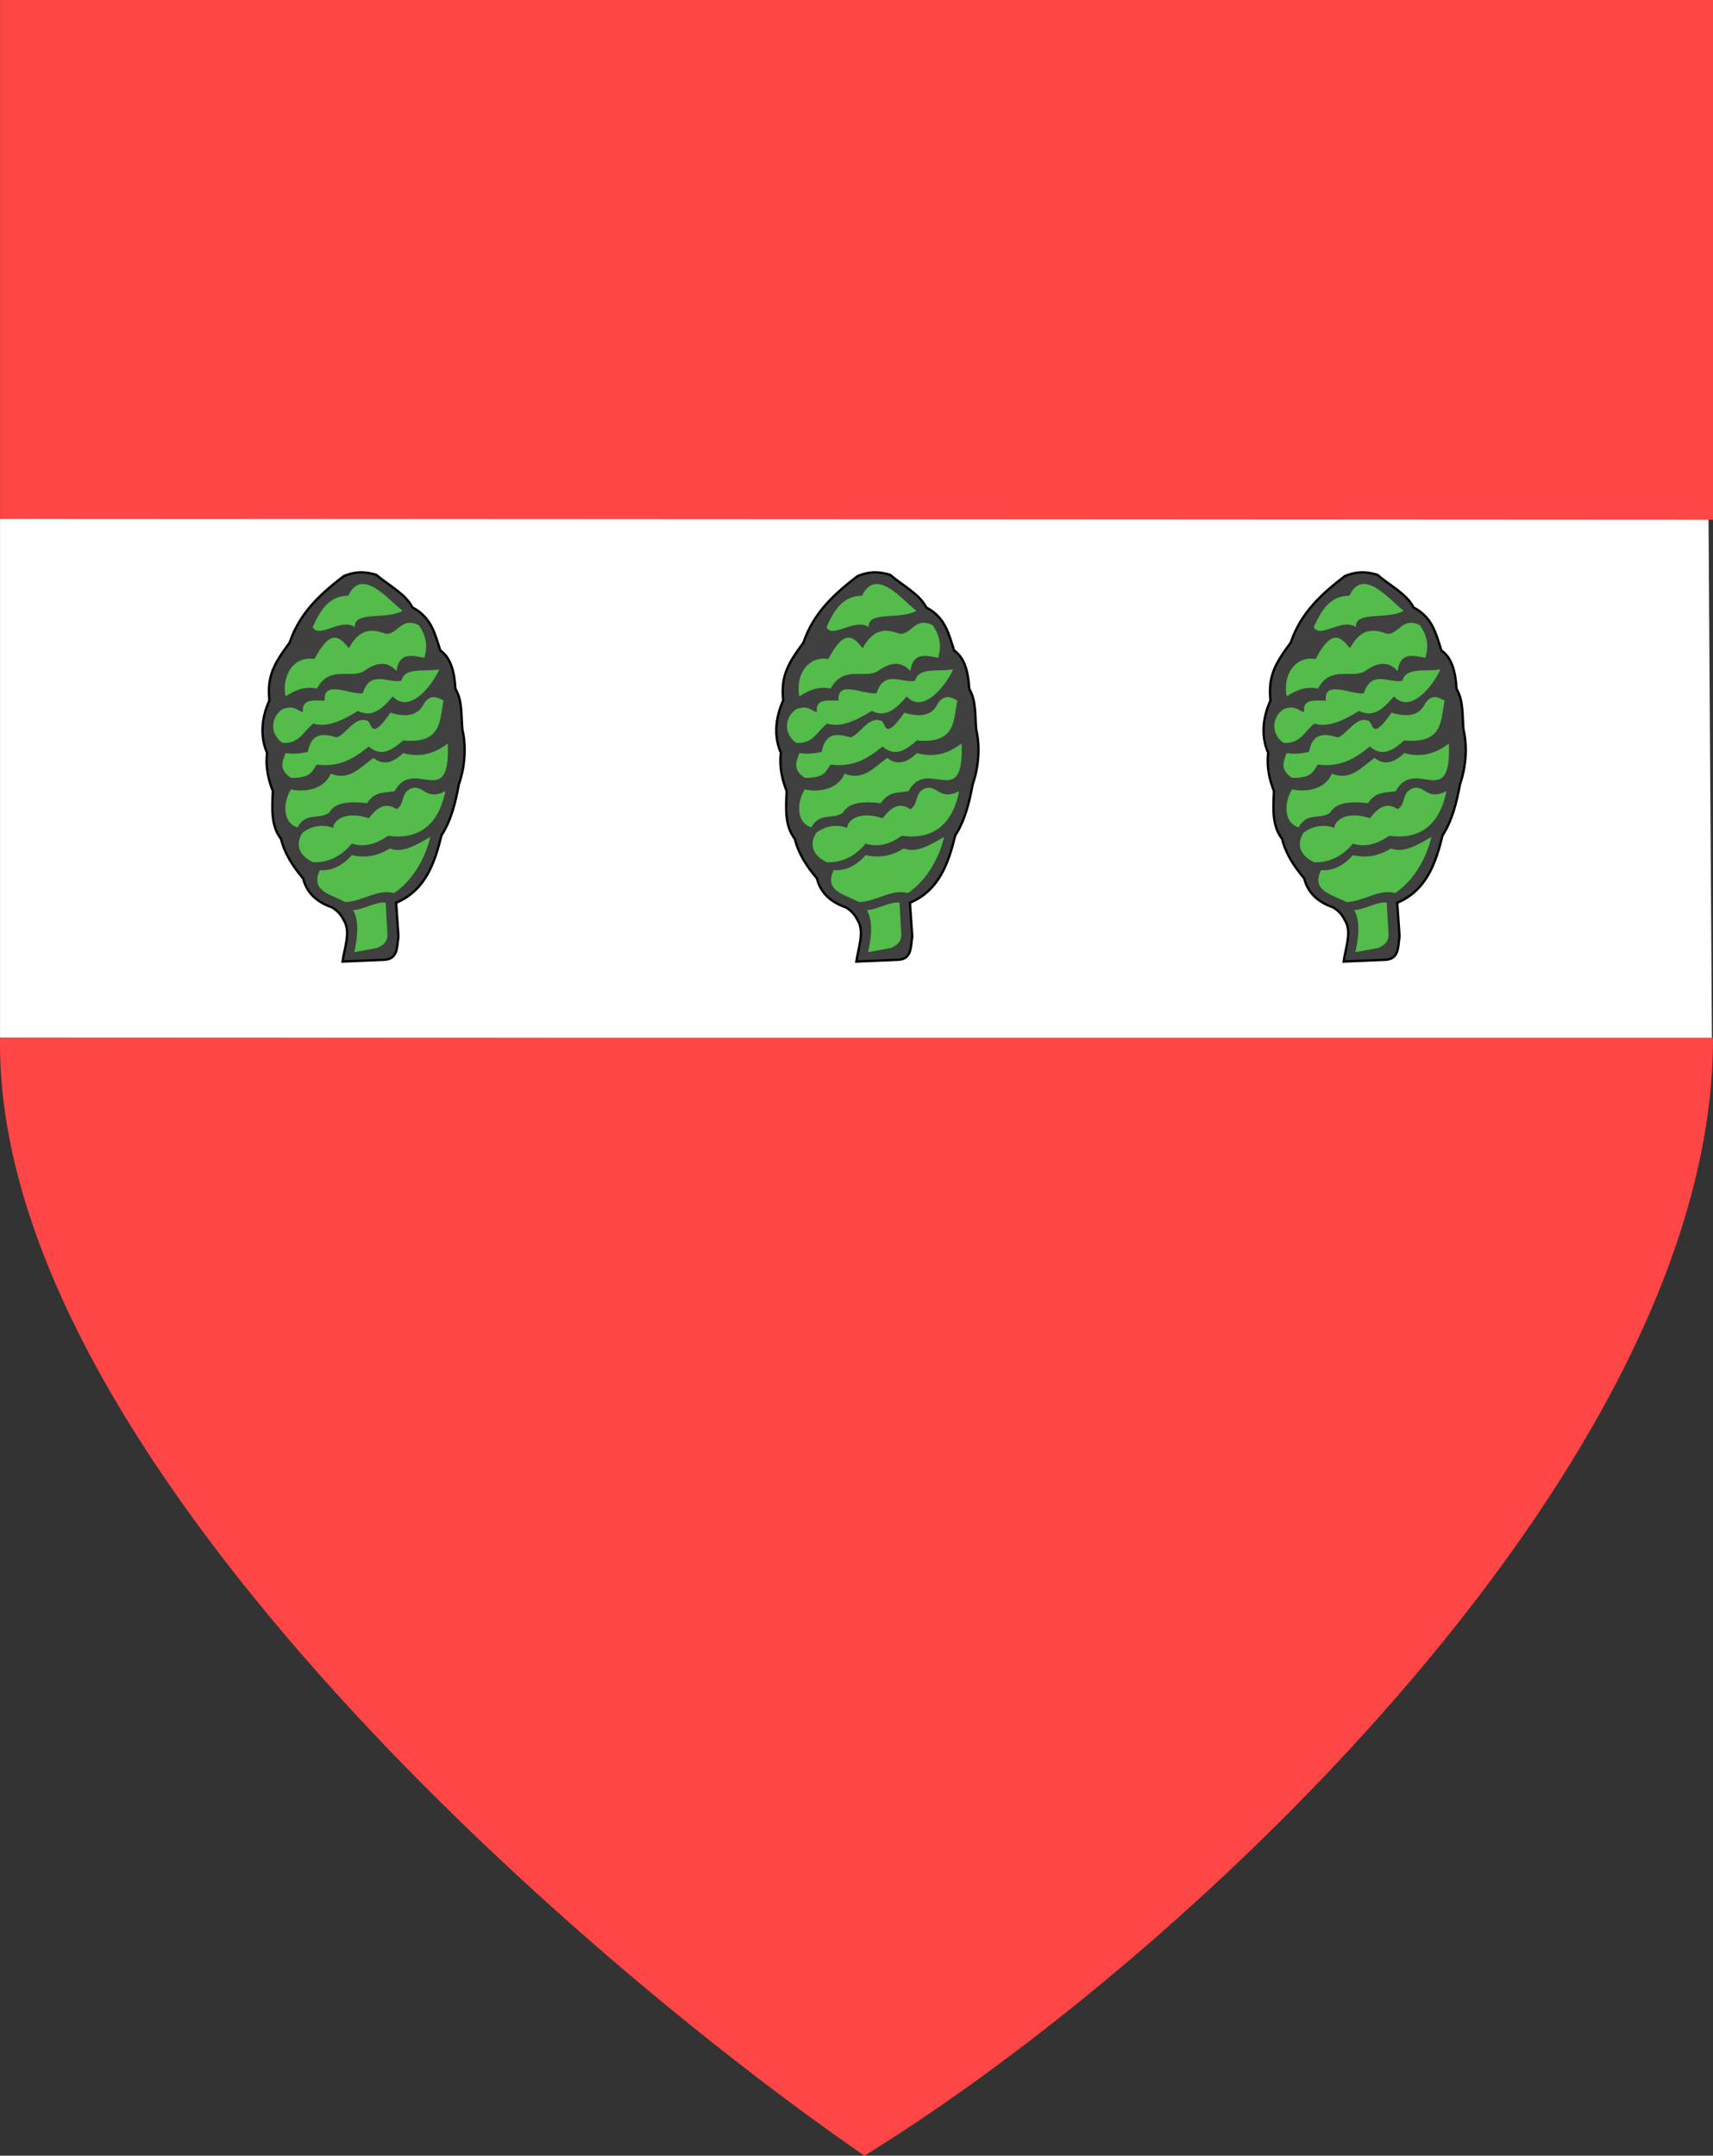
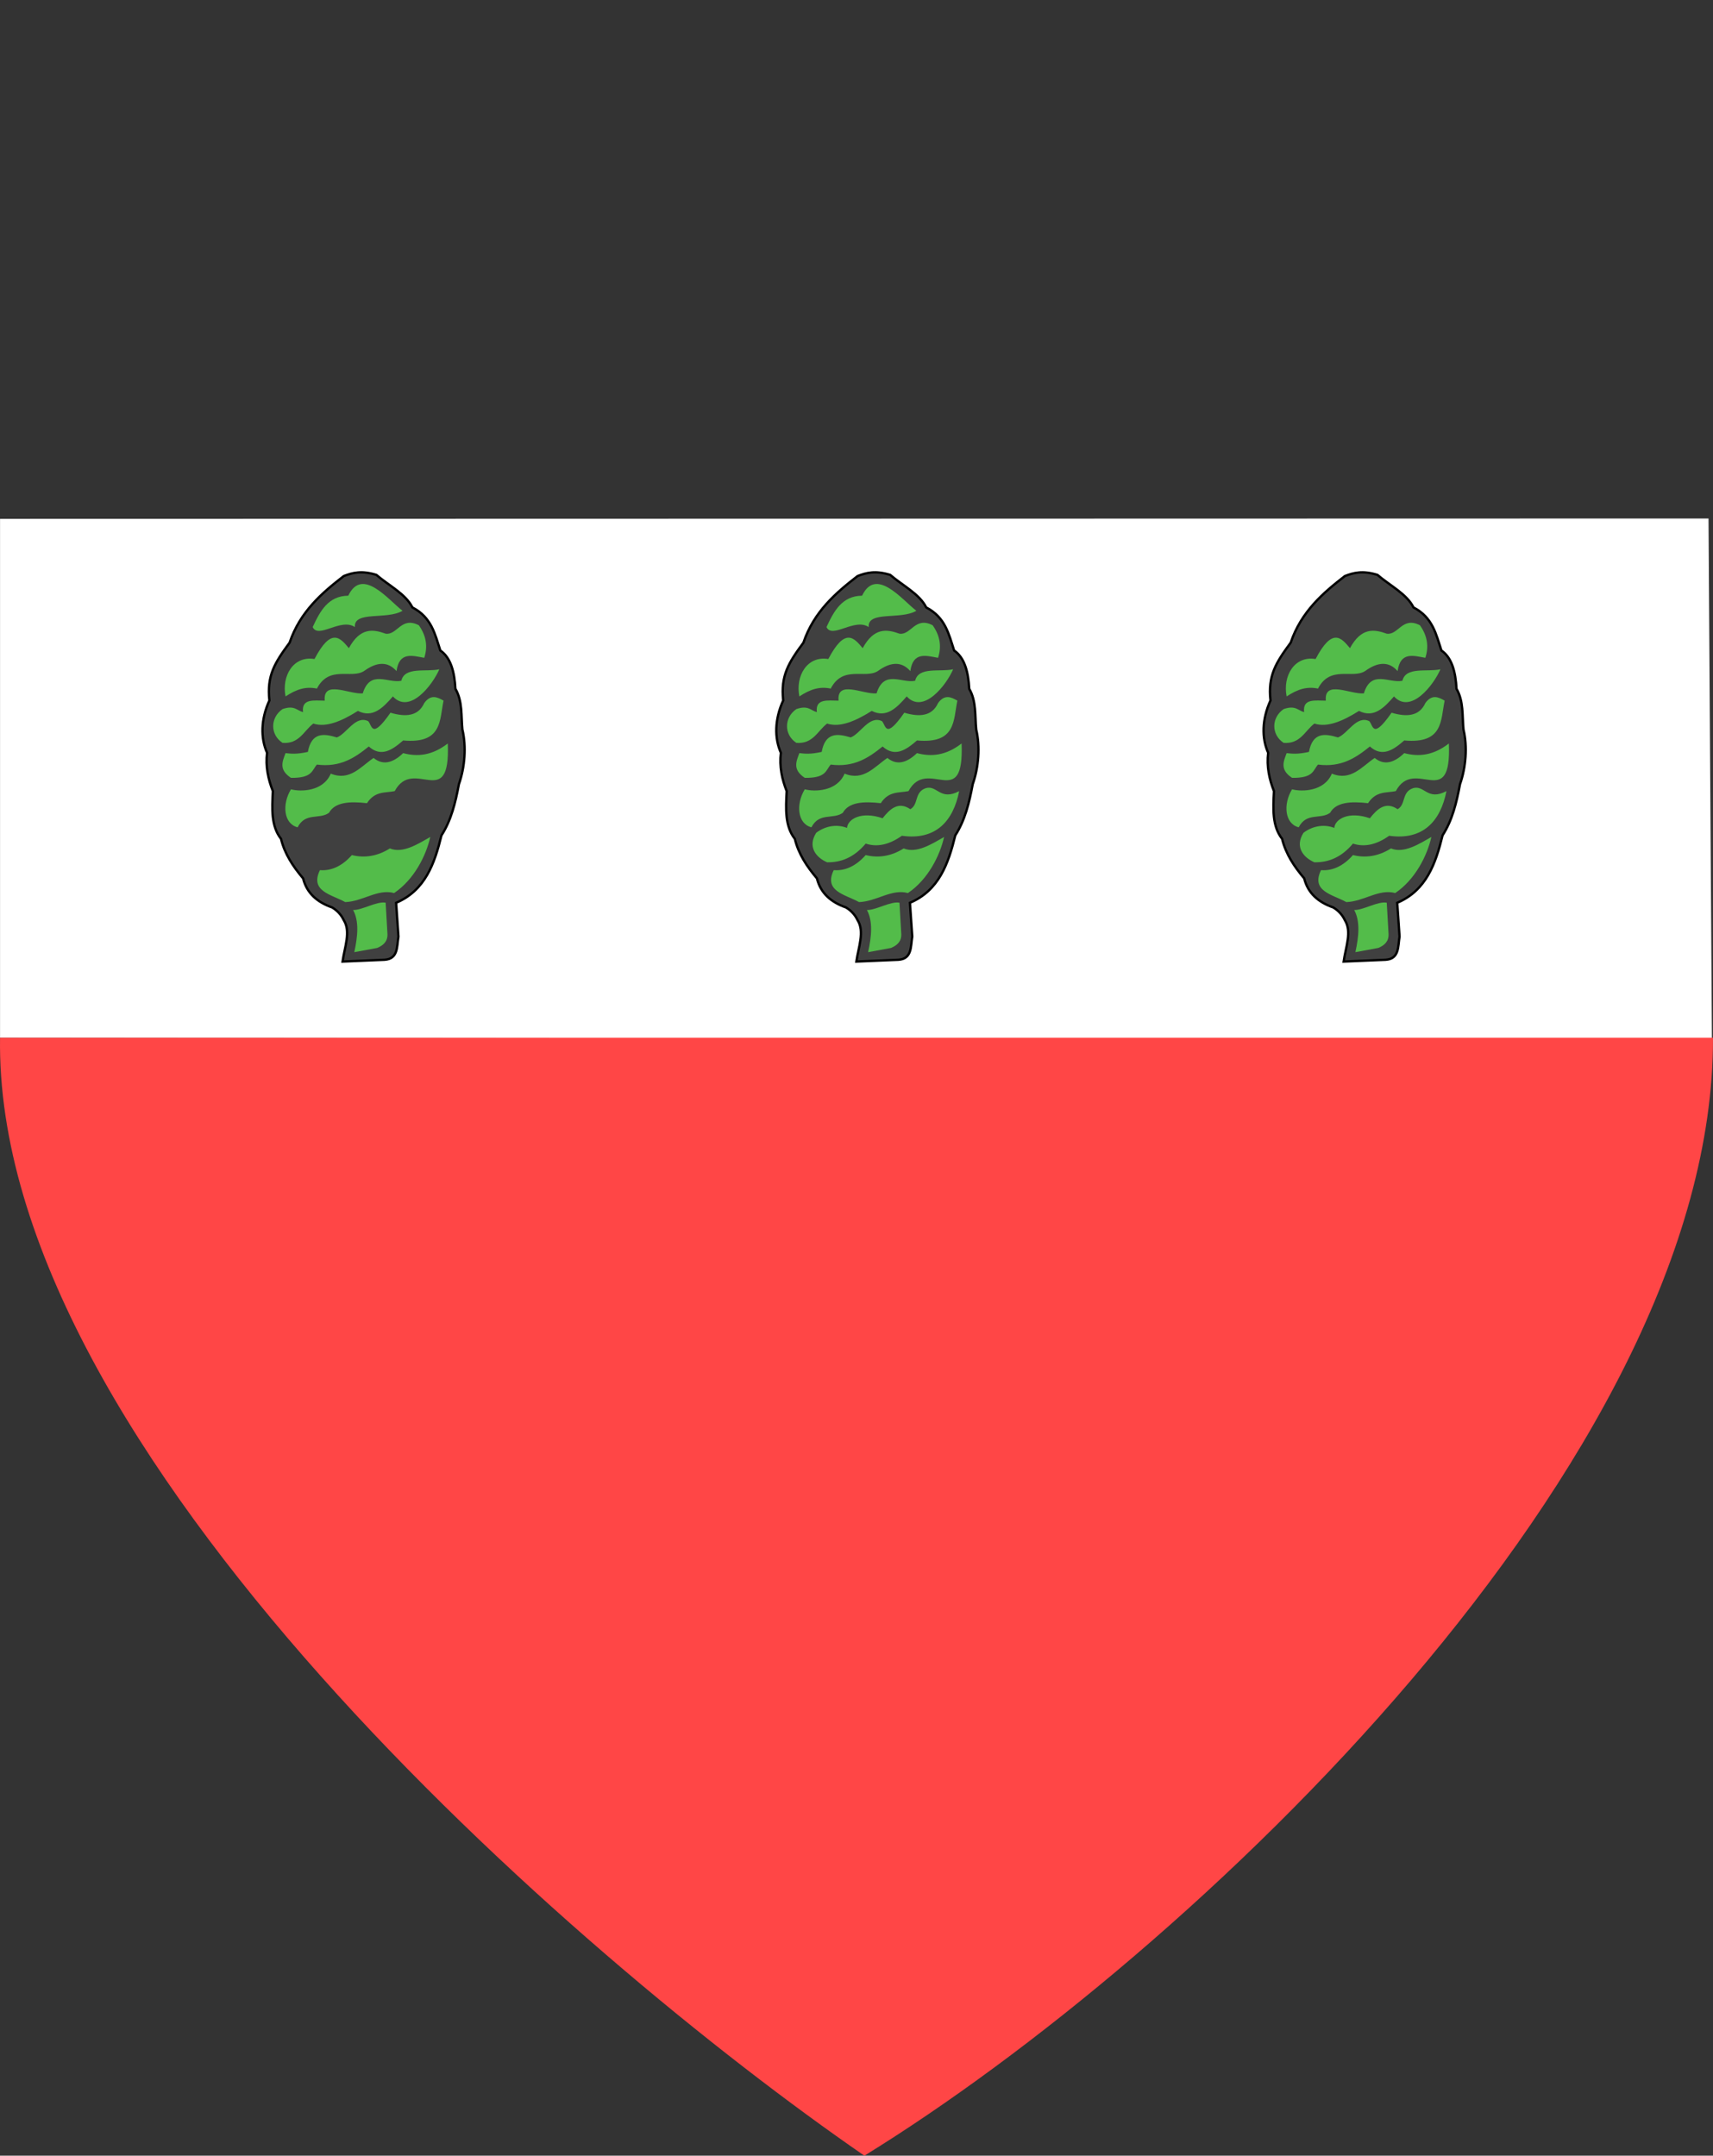
<svg xmlns="http://www.w3.org/2000/svg" xmlns:ns1="http://sodipodi.sourceforge.net/DTD/sodipodi-0.dtd" xmlns:ns2="http://www.inkscape.org/namespaces/inkscape" height="921.149" width="732.102" id="svg2282" ns1:version="0.32" ns2:version="0.45.1" version="1.0" ns1:docbase="E:\WIKIPEDIA\SVG" ns1:docname="POL_powiat_sztumski_COA.svg" ns2:output_extension="org.inkscape.output.svg.inkscape">
  <rect width="100%" height="100%" fill="#333333" stroke="none" />
  <defs id="defs2284" />
  <ns1:namedview id="base" pagecolor="#ffffff" bordercolor="#666666" borderopacity="1.0" ns2:pageopacity="0.0" ns2:pageshadow="2" ns2:cx="375" ns2:cy="520" ns2:zoom="0.35" ns2:document-units="px" ns2:current-layer="layer1" ns2:window-width="836" ns2:window-height="573" ns2:window-x="73" ns2:window-y="69" />
  <g ns2:groupmode="layer" ns2:label="Warstwa 1" id="layer1" transform="translate(-5.378,-63.216)">
    <g id="g3817" transform="translate(105.232,333.32)">
      <g style="stroke:none" transform="translate(-110.079,-282.011)" ns2:label="Warstwa 1" id="g2291">
        <path ns1:nodetypes="ccccc" d="M 741.861,455.978 L 10.245,455.349 L 10.245,233.619 L 740.413,233.463 L 741.861,455.978 z " style="fill:#ffffff;fill-opacity:1;fill-rule:nonzero;stroke:none;stroke-width:3.543;stroke-linecap:round;stroke-linejoin:round;stroke-miterlimit:4;stroke-dashoffset:0;stroke-opacity:1" id="path2742" />
-         <path ns1:nodetypes="cccccc" id="path2740" d="M 10.245,233.619 L 10.245,11.907 L 742.326,11.907 L 742.326,234.015 L 741.396,234.015 L 10.245,233.619 z " style="fill:#ff4646;fill-opacity:1;fill-rule:nonzero;stroke:none;stroke-width:3.543;stroke-linecap:round;stroke-linejoin:round;stroke-miterlimit:4;stroke-dasharray:none;stroke-dashoffset:0;stroke-opacity:1" />
        <path id="path3349" d="M 742.326,455.349 C 742.752,635.959 518.827,847.358 379.644,933.056 C 255.28,847.315 7.636,631.598 10.245,455.349 L 742.326,455.349 z " style="fill:#ff4646;fill-opacity:1;fill-rule:nonzero;stroke:none;stroke-width:3.543;stroke-linecap:round;stroke-linejoin:round;stroke-miterlimit:4;stroke-dasharray:none;stroke-dashoffset:0;stroke-opacity:1" />
      </g>
      <g transform="translate(817.31,0)" id="g3785">
        <g id="g3734">
          <path ns1:nodetypes="ccccccccccccccccccccc" id="path3716" d="M -770.764,140.778 L -752.838,140.023 C -746.926,139.654 -747.586,134.355 -746.874,130.085 L -747.868,115.674 C -735.421,110.344 -731.457,98.954 -728.488,86.853 C -724.317,80.408 -722.492,72.79 -721.035,64.988 C -718.474,57.718 -717.818,48.902 -719.544,41.633 C -720.124,35.732 -719.434,29.514 -722.525,24.24 C -722.926,17.022 -724.479,10.955 -728.985,7.842 C -731.248,0.952 -732.7,-6.298 -740.911,-10.544 C -743.775,-16.318 -751.016,-19.903 -756.316,-24.458 C -762.673,-26.441 -766.579,-25.36 -770.23,-23.961 C -779.454,-16.835 -788.901,-8.766 -793.383,4.493 C -799.734,13.106 -803.184,18.551 -802.033,29.21 C -805.729,37.281 -805.835,45.295 -803.027,51.571 C -803.727,57.42 -802.583,62.807 -800.542,67.97 C -800.927,75.423 -801.369,82.9 -797.064,88.343 C -795.51,94.772 -791.909,100.177 -787.622,105.239 C -786.052,111.584 -781.575,115.437 -775.199,117.662 C -772.813,119.119 -771.242,120.984 -770.23,123.128 C -767.171,127.961 -769.894,134.636 -770.764,140.778 z " style="fill:#000000;fill-opacity:0.75;fill-rule:evenodd;stroke:#000000;stroke-width:1px;stroke-linecap:butt;stroke-linejoin:miter;stroke-opacity:1" />
          <path ns1:nodetypes="cccccc" id="path3718" d="M -766.261,118.724 C -762.669,118.973 -756.139,114.893 -752.343,115.631 L -751.569,129.033 C -751.448,132.196 -753.338,133.85 -755.951,134.961 L -765.745,136.766 C -764.25,129.918 -763.662,123.524 -766.261,118.724 z " style="fill:#53bc4a;fill-opacity:1;fill-rule:evenodd;stroke:none;stroke-width:1px;stroke-linecap:butt;stroke-linejoin:miter;stroke-opacity:1" />
          <path ns1:nodetypes="ccccccc" id="path3720" d="M -780.436,101.713 C -775.235,102.134 -770.612,99.627 -766.776,95.269 C -761.449,96.632 -755.865,95.804 -750.539,92.434 C -745.126,94.701 -738.682,90.645 -733.27,87.537 C -735.029,95.421 -740.147,105.749 -748.734,111.507 C -755.693,109.599 -762.137,115.094 -769.611,115.373 C -775.499,112.102 -784.845,110.776 -780.436,101.713 z " style="fill:#53bc4a;fill-opacity:1;fill-rule:evenodd;stroke:none;stroke-width:1px;stroke-linecap:butt;stroke-linejoin:miter;stroke-opacity:1" />
-           <path ns1:nodetypes="cccccccccc" id="path3722" d="M -787.911,85.733 C -791.747,91.737 -787.995,96.328 -783.271,98.362 C -777.466,98.464 -771.896,96.442 -766.776,90.372 C -761.961,91.972 -756.814,90.921 -751.312,87.022 C -736.824,89.099 -729.332,80.732 -726.826,67.949 C -734.917,72.234 -736.231,65.312 -741.002,66.66 C -746.13,68.32 -744.018,73.61 -747.703,75.681 C -752.833,72.149 -756.482,75.634 -759.559,79.547 C -768.577,76.415 -774.455,79.85 -774.766,83.671 C -778.493,82.179 -783.498,82.423 -787.911,85.733 z " style="fill:#53bc4a;fill-opacity:1;fill-rule:evenodd;stroke:none;stroke-width:1px;stroke-linecap:butt;stroke-linejoin:miter;stroke-opacity:1" />
          <path ns1:nodetypes="cccccccccc" id="path3724" d="M -792.808,67.176 C -796.687,73.515 -795.97,81.884 -789.973,83.413 C -786.62,76.897 -780.735,80.192 -776.57,77.228 C -773.996,72.609 -767.681,72.265 -760.333,73.104 C -756.892,67.804 -752.553,68.794 -748.477,67.949 C -740.378,52.965 -724.605,77.093 -725.795,47.588 C -732.537,52.803 -738.812,53.348 -744.868,51.711 C -749.413,56.088 -753.64,56.956 -757.497,53.773 C -763.048,57.519 -767.681,63.786 -775.797,60.475 C -779.058,68.171 -788.682,68.281 -792.808,67.176 z " style="fill:#53bc4a;fill-opacity:1;fill-rule:evenodd;stroke:none;stroke-width:1px;stroke-linecap:butt;stroke-linejoin:miter;stroke-opacity:1" />
          <path ns1:nodetypes="cccccccccccc" id="path3726" d="M -795.128,51.711 C -796.436,55.234 -798.165,58.756 -792.808,62.279 C -783.577,62.402 -783.893,59.053 -781.725,56.608 C -771.756,57.902 -765.47,53.67 -759.559,48.876 C -754.232,53.617 -749.52,50.348 -744.868,46.299 C -728.042,47.848 -729.353,37.569 -727.6,29.288 C -730.349,27.678 -733.098,26.522 -735.847,30.319 C -738.378,35.875 -743.637,36.429 -750.281,34.443 C -758.459,46.144 -758.081,39.879 -759.817,38.051 C -765.278,35.404 -769.051,43.514 -773.22,45.01 C -778.861,43.278 -784.017,42.761 -785.591,51.196 C -790.604,52.285 -792.781,51.956 -795.128,51.711 z " style="fill:#53bc4a;fill-opacity:1;fill-rule:evenodd;stroke:none;stroke-width:1px;stroke-linecap:butt;stroke-linejoin:miter;stroke-opacity:1" />
          <path ns1:nodetypes="ccccccccccc" id="path3728" d="M -796.416,32.896 C -801.756,36.594 -801.725,43.846 -796.416,47.33 C -789.275,47.893 -787.35,42.195 -783.271,39.082 C -777.714,40.876 -771.123,38.023 -764.199,33.67 C -757.903,36.86 -753.524,32.382 -749.25,27.484 C -742.106,35.247 -732.314,22.645 -729.404,15.886 C -735.137,17.152 -744.176,14.64 -745.641,20.783 C -751.289,22.028 -758.926,15.811 -762.137,26.195 C -768.022,26.625 -779.192,20.327 -778.374,29.288 C -782.927,29.279 -788.367,28.27 -787.653,34.185 C -790.331,33.512 -791.288,31.119 -796.416,32.896 z " style="fill:#53bc4a;fill-opacity:1;fill-rule:evenodd;stroke:none;stroke-width:1px;stroke-linecap:butt;stroke-linejoin:miter;stroke-opacity:1" />
          <path ns1:nodetypes="cccccccccc" id="path3730" d="M -795.128,27.484 C -796.864,18.777 -791.823,10.005 -782.756,11.504 C -775.632,-2.07 -771.832,2.309 -768.065,6.865 C -763.248,-1.98 -757.837,-1.324 -752.343,0.679 C -747.36,1.387 -745.727,-6.825 -738.167,-2.929 C -734.867,1.71 -734.339,6.349 -735.847,10.988 C -741.013,10.047 -746.526,8.294 -747.703,16.659 C -751.312,12.535 -755.951,12.535 -761.621,16.659 C -767.06,20.125 -776.455,14.01 -781.725,24.133 C -786.45,23.153 -790.402,24.371 -795.128,27.484 z " style="fill:#53bc4a;fill-opacity:1;fill-rule:evenodd;stroke:none;stroke-width:1px;stroke-linecap:butt;stroke-linejoin:miter;stroke-opacity:1" />
          <path ns1:nodetypes="ccccc" id="path3732" d="M -783.529,-2.156 C -780.352,-8.989 -776.892,-15.468 -768.323,-15.559 C -762.35,-28.071 -751.13,-13.699 -745.126,-9.115 C -751.781,-5.127 -766.062,-9.208 -765.487,-2.156 C -771.501,-6.187 -781.124,3.039 -783.529,-2.156 z " style="fill:#53bc4a;fill-opacity:1;fill-rule:evenodd;stroke:none;stroke-width:1px;stroke-linecap:butt;stroke-linejoin:miter;stroke-opacity:1" />
        </g>
        <g id="g3745" transform="translate(219.594,0)">
          <path style="fill:#000000;fill-opacity:0.75;fill-rule:evenodd;stroke:#000000;stroke-width:1px;stroke-linecap:butt;stroke-linejoin:miter;stroke-opacity:1" d="M -770.764,140.778 L -752.838,140.023 C -746.926,139.654 -747.586,134.355 -746.874,130.085 L -747.868,115.674 C -735.421,110.344 -731.457,98.954 -728.488,86.853 C -724.317,80.408 -722.492,72.79 -721.035,64.988 C -718.474,57.718 -717.818,48.902 -719.544,41.633 C -720.124,35.732 -719.434,29.514 -722.525,24.24 C -722.926,17.022 -724.479,10.955 -728.985,7.842 C -731.248,0.952 -732.7,-6.298 -740.911,-10.544 C -743.775,-16.318 -751.016,-19.903 -756.316,-24.458 C -762.673,-26.441 -766.579,-25.36 -770.23,-23.961 C -779.454,-16.835 -788.901,-8.766 -793.383,4.493 C -799.734,13.106 -803.184,18.551 -802.033,29.21 C -805.729,37.281 -805.835,45.295 -803.027,51.571 C -803.727,57.42 -802.583,62.807 -800.542,67.97 C -800.927,75.423 -801.369,82.9 -797.064,88.343 C -795.51,94.772 -791.909,100.177 -787.622,105.239 C -786.052,111.584 -781.575,115.437 -775.199,117.662 C -772.813,119.119 -771.242,120.984 -770.23,123.128 C -767.171,127.961 -769.894,134.636 -770.764,140.778 z " id="path3747" ns1:nodetypes="ccccccccccccccccccccc" />
          <path style="fill:#53bc4a;fill-opacity:1;fill-rule:evenodd;stroke:none;stroke-width:1px;stroke-linecap:butt;stroke-linejoin:miter;stroke-opacity:1" d="M -766.261,118.724 C -762.669,118.973 -756.139,114.893 -752.343,115.631 L -751.569,129.033 C -751.448,132.196 -753.338,133.85 -755.951,134.961 L -765.745,136.766 C -764.25,129.918 -763.662,123.524 -766.261,118.724 z " id="path3749" ns1:nodetypes="cccccc" />
          <path style="fill:#53bc4a;fill-opacity:1;fill-rule:evenodd;stroke:none;stroke-width:1px;stroke-linecap:butt;stroke-linejoin:miter;stroke-opacity:1" d="M -780.436,101.713 C -775.235,102.134 -770.612,99.627 -766.776,95.269 C -761.449,96.632 -755.865,95.804 -750.539,92.434 C -745.126,94.701 -738.682,90.645 -733.27,87.537 C -735.029,95.421 -740.147,105.749 -748.734,111.507 C -755.693,109.599 -762.137,115.094 -769.611,115.373 C -775.499,112.102 -784.845,110.776 -780.436,101.713 z " id="path3751" ns1:nodetypes="ccccccc" />
          <path style="fill:#53bc4a;fill-opacity:1;fill-rule:evenodd;stroke:none;stroke-width:1px;stroke-linecap:butt;stroke-linejoin:miter;stroke-opacity:1" d="M -787.911,85.733 C -791.747,91.737 -787.995,96.328 -783.271,98.362 C -777.466,98.464 -771.896,96.442 -766.776,90.372 C -761.961,91.972 -756.814,90.921 -751.312,87.022 C -736.824,89.099 -729.332,80.732 -726.826,67.949 C -734.917,72.234 -736.231,65.312 -741.002,66.66 C -746.13,68.32 -744.018,73.61 -747.703,75.681 C -752.833,72.149 -756.482,75.634 -759.559,79.547 C -768.577,76.415 -774.455,79.85 -774.766,83.671 C -778.493,82.179 -783.498,82.423 -787.911,85.733 z " id="path3753" ns1:nodetypes="cccccccccc" />
          <path style="fill:#53bc4a;fill-opacity:1;fill-rule:evenodd;stroke:none;stroke-width:1px;stroke-linecap:butt;stroke-linejoin:miter;stroke-opacity:1" d="M -792.808,67.176 C -796.687,73.515 -795.97,81.884 -789.973,83.413 C -786.62,76.897 -780.735,80.192 -776.57,77.228 C -773.996,72.609 -767.681,72.265 -760.333,73.104 C -756.892,67.804 -752.553,68.794 -748.477,67.949 C -740.378,52.965 -724.605,77.093 -725.795,47.588 C -732.537,52.803 -738.812,53.348 -744.868,51.711 C -749.413,56.088 -753.64,56.956 -757.497,53.773 C -763.048,57.519 -767.681,63.786 -775.797,60.475 C -779.058,68.171 -788.682,68.281 -792.808,67.176 z " id="path3755" ns1:nodetypes="cccccccccc" />
          <path style="fill:#53bc4a;fill-opacity:1;fill-rule:evenodd;stroke:none;stroke-width:1px;stroke-linecap:butt;stroke-linejoin:miter;stroke-opacity:1" d="M -795.128,51.711 C -796.436,55.234 -798.165,58.756 -792.808,62.279 C -783.577,62.402 -783.893,59.053 -781.725,56.608 C -771.756,57.902 -765.47,53.67 -759.559,48.876 C -754.232,53.617 -749.52,50.348 -744.868,46.299 C -728.042,47.848 -729.353,37.569 -727.6,29.288 C -730.349,27.678 -733.098,26.522 -735.847,30.319 C -738.378,35.875 -743.637,36.429 -750.281,34.443 C -758.459,46.144 -758.081,39.879 -759.817,38.051 C -765.278,35.404 -769.051,43.514 -773.22,45.01 C -778.861,43.278 -784.017,42.761 -785.591,51.196 C -790.604,52.285 -792.781,51.956 -795.128,51.711 z " id="path3757" ns1:nodetypes="cccccccccccc" />
          <path style="fill:#53bc4a;fill-opacity:1;fill-rule:evenodd;stroke:none;stroke-width:1px;stroke-linecap:butt;stroke-linejoin:miter;stroke-opacity:1" d="M -796.416,32.896 C -801.756,36.594 -801.725,43.846 -796.416,47.33 C -789.275,47.893 -787.35,42.195 -783.271,39.082 C -777.714,40.876 -771.123,38.023 -764.199,33.67 C -757.903,36.86 -753.524,32.382 -749.25,27.484 C -742.106,35.247 -732.314,22.645 -729.404,15.886 C -735.137,17.152 -744.176,14.64 -745.641,20.783 C -751.289,22.028 -758.926,15.811 -762.137,26.195 C -768.022,26.625 -779.192,20.327 -778.374,29.288 C -782.927,29.279 -788.367,28.27 -787.653,34.185 C -790.331,33.512 -791.288,31.119 -796.416,32.896 z " id="path3759" ns1:nodetypes="ccccccccccc" />
          <path style="fill:#53bc4a;fill-opacity:1;fill-rule:evenodd;stroke:none;stroke-width:1px;stroke-linecap:butt;stroke-linejoin:miter;stroke-opacity:1" d="M -795.128,27.484 C -796.864,18.777 -791.823,10.005 -782.756,11.504 C -775.632,-2.07 -771.832,2.309 -768.065,6.865 C -763.248,-1.98 -757.837,-1.324 -752.343,0.679 C -747.36,1.387 -745.727,-6.825 -738.167,-2.929 C -734.867,1.71 -734.339,6.349 -735.847,10.988 C -741.013,10.047 -746.526,8.294 -747.703,16.659 C -751.312,12.535 -755.951,12.535 -761.621,16.659 C -767.06,20.125 -776.455,14.01 -781.725,24.133 C -786.45,23.153 -790.402,24.371 -795.128,27.484 z " id="path3761" ns1:nodetypes="cccccccccc" />
          <path style="fill:#53bc4a;fill-opacity:1;fill-rule:evenodd;stroke:none;stroke-width:1px;stroke-linecap:butt;stroke-linejoin:miter;stroke-opacity:1" d="M -783.529,-2.156 C -780.352,-8.989 -776.892,-15.468 -768.323,-15.559 C -762.35,-28.071 -751.13,-13.699 -745.126,-9.115 C -751.781,-5.127 -766.062,-9.208 -765.487,-2.156 C -771.501,-6.187 -781.124,3.039 -783.529,-2.156 z " id="path3763" ns1:nodetypes="ccccc" />
        </g>
        <g transform="translate(427.848,0)" id="g3765">
          <path ns1:nodetypes="ccccccccccccccccccccc" id="path3767" d="M -770.764,140.778 L -752.838,140.023 C -746.926,139.654 -747.586,134.355 -746.874,130.085 L -747.868,115.674 C -735.421,110.344 -731.457,98.954 -728.488,86.853 C -724.317,80.408 -722.492,72.79 -721.035,64.988 C -718.474,57.718 -717.818,48.902 -719.544,41.633 C -720.124,35.732 -719.434,29.514 -722.525,24.24 C -722.926,17.022 -724.479,10.955 -728.985,7.842 C -731.248,0.952 -732.7,-6.298 -740.911,-10.544 C -743.775,-16.318 -751.016,-19.903 -756.316,-24.458 C -762.673,-26.441 -766.579,-25.36 -770.23,-23.961 C -779.454,-16.835 -788.901,-8.766 -793.383,4.493 C -799.734,13.106 -803.184,18.551 -802.033,29.21 C -805.729,37.281 -805.835,45.295 -803.027,51.571 C -803.727,57.42 -802.583,62.807 -800.542,67.97 C -800.927,75.423 -801.369,82.9 -797.064,88.343 C -795.51,94.772 -791.909,100.177 -787.622,105.239 C -786.052,111.584 -781.575,115.437 -775.199,117.662 C -772.813,119.119 -771.242,120.984 -770.23,123.128 C -767.171,127.961 -769.894,134.636 -770.764,140.778 z " style="fill:#000000;fill-opacity:0.75;fill-rule:evenodd;stroke:#000000;stroke-width:1px;stroke-linecap:butt;stroke-linejoin:miter;stroke-opacity:1" />
          <path ns1:nodetypes="cccccc" id="path3769" d="M -766.261,118.724 C -762.669,118.973 -756.139,114.893 -752.343,115.631 L -751.569,129.033 C -751.448,132.196 -753.338,133.85 -755.951,134.961 L -765.745,136.766 C -764.25,129.918 -763.662,123.524 -766.261,118.724 z " style="fill:#53bc4a;fill-opacity:1;fill-rule:evenodd;stroke:none;stroke-width:1px;stroke-linecap:butt;stroke-linejoin:miter;stroke-opacity:1" />
          <path ns1:nodetypes="ccccccc" id="path3771" d="M -780.436,101.713 C -775.235,102.134 -770.612,99.627 -766.776,95.269 C -761.449,96.632 -755.865,95.804 -750.539,92.434 C -745.126,94.701 -738.682,90.645 -733.27,87.537 C -735.029,95.421 -740.147,105.749 -748.734,111.507 C -755.693,109.599 -762.137,115.094 -769.611,115.373 C -775.499,112.102 -784.845,110.776 -780.436,101.713 z " style="fill:#53bc4a;fill-opacity:1;fill-rule:evenodd;stroke:none;stroke-width:1px;stroke-linecap:butt;stroke-linejoin:miter;stroke-opacity:1" />
          <path ns1:nodetypes="cccccccccc" id="path3773" d="M -787.911,85.733 C -791.747,91.737 -787.995,96.328 -783.271,98.362 C -777.466,98.464 -771.896,96.442 -766.776,90.372 C -761.961,91.972 -756.814,90.921 -751.312,87.022 C -736.824,89.099 -729.332,80.732 -726.826,67.949 C -734.917,72.234 -736.231,65.312 -741.002,66.66 C -746.13,68.32 -744.018,73.61 -747.703,75.681 C -752.833,72.149 -756.482,75.634 -759.559,79.547 C -768.577,76.415 -774.455,79.85 -774.766,83.671 C -778.493,82.179 -783.498,82.423 -787.911,85.733 z " style="fill:#53bc4a;fill-opacity:1;fill-rule:evenodd;stroke:none;stroke-width:1px;stroke-linecap:butt;stroke-linejoin:miter;stroke-opacity:1" />
          <path ns1:nodetypes="cccccccccc" id="path3775" d="M -792.808,67.176 C -796.687,73.515 -795.97,81.884 -789.973,83.413 C -786.62,76.897 -780.735,80.192 -776.57,77.228 C -773.996,72.609 -767.681,72.265 -760.333,73.104 C -756.892,67.804 -752.553,68.794 -748.477,67.949 C -740.378,52.965 -724.605,77.093 -725.795,47.588 C -732.537,52.803 -738.812,53.348 -744.868,51.711 C -749.413,56.088 -753.64,56.956 -757.497,53.773 C -763.048,57.519 -767.681,63.786 -775.797,60.475 C -779.058,68.171 -788.682,68.281 -792.808,67.176 z " style="fill:#53bc4a;fill-opacity:1;fill-rule:evenodd;stroke:none;stroke-width:1px;stroke-linecap:butt;stroke-linejoin:miter;stroke-opacity:1" />
          <path ns1:nodetypes="cccccccccccc" id="path3777" d="M -795.128,51.711 C -796.436,55.234 -798.165,58.756 -792.808,62.279 C -783.577,62.402 -783.893,59.053 -781.725,56.608 C -771.756,57.902 -765.47,53.67 -759.559,48.876 C -754.232,53.617 -749.52,50.348 -744.868,46.299 C -728.042,47.848 -729.353,37.569 -727.6,29.288 C -730.349,27.678 -733.098,26.522 -735.847,30.319 C -738.378,35.875 -743.637,36.429 -750.281,34.443 C -758.459,46.144 -758.081,39.879 -759.817,38.051 C -765.278,35.404 -769.051,43.514 -773.22,45.01 C -778.861,43.278 -784.017,42.761 -785.591,51.196 C -790.604,52.285 -792.781,51.956 -795.128,51.711 z " style="fill:#53bc4a;fill-opacity:1;fill-rule:evenodd;stroke:none;stroke-width:1px;stroke-linecap:butt;stroke-linejoin:miter;stroke-opacity:1" />
          <path ns1:nodetypes="ccccccccccc" id="path3779" d="M -796.416,32.896 C -801.756,36.594 -801.725,43.846 -796.416,47.33 C -789.275,47.893 -787.35,42.195 -783.271,39.082 C -777.714,40.876 -771.123,38.023 -764.199,33.67 C -757.903,36.86 -753.524,32.382 -749.25,27.484 C -742.106,35.247 -732.314,22.645 -729.404,15.886 C -735.137,17.152 -744.176,14.64 -745.641,20.783 C -751.289,22.028 -758.926,15.811 -762.137,26.195 C -768.022,26.625 -779.192,20.327 -778.374,29.288 C -782.927,29.279 -788.367,28.27 -787.653,34.185 C -790.331,33.512 -791.288,31.119 -796.416,32.896 z " style="fill:#53bc4a;fill-opacity:1;fill-rule:evenodd;stroke:none;stroke-width:1px;stroke-linecap:butt;stroke-linejoin:miter;stroke-opacity:1" />
          <path ns1:nodetypes="cccccccccc" id="path3781" d="M -795.128,27.484 C -796.864,18.777 -791.823,10.005 -782.756,11.504 C -775.632,-2.07 -771.832,2.309 -768.065,6.865 C -763.248,-1.98 -757.837,-1.324 -752.343,0.679 C -747.36,1.387 -745.727,-6.825 -738.167,-2.929 C -734.867,1.71 -734.339,6.349 -735.847,10.988 C -741.013,10.047 -746.526,8.294 -747.703,16.659 C -751.312,12.535 -755.951,12.535 -761.621,16.659 C -767.06,20.125 -776.455,14.01 -781.725,24.133 C -786.45,23.153 -790.402,24.371 -795.128,27.484 z " style="fill:#53bc4a;fill-opacity:1;fill-rule:evenodd;stroke:none;stroke-width:1px;stroke-linecap:butt;stroke-linejoin:miter;stroke-opacity:1" />
-           <path ns1:nodetypes="ccccc" id="path3783" d="M -783.529,-2.156 C -780.352,-8.989 -776.892,-15.468 -768.323,-15.559 C -762.35,-28.071 -751.13,-13.699 -745.126,-9.115 C -751.781,-5.127 -766.062,-9.208 -765.487,-2.156 C -771.501,-6.187 -781.124,3.039 -783.529,-2.156 z " style="fill:#53bc4a;fill-opacity:1;fill-rule:evenodd;stroke:none;stroke-width:1px;stroke-linecap:butt;stroke-linejoin:miter;stroke-opacity:1" />
        </g>
      </g>
    </g>
  </g>
</svg>